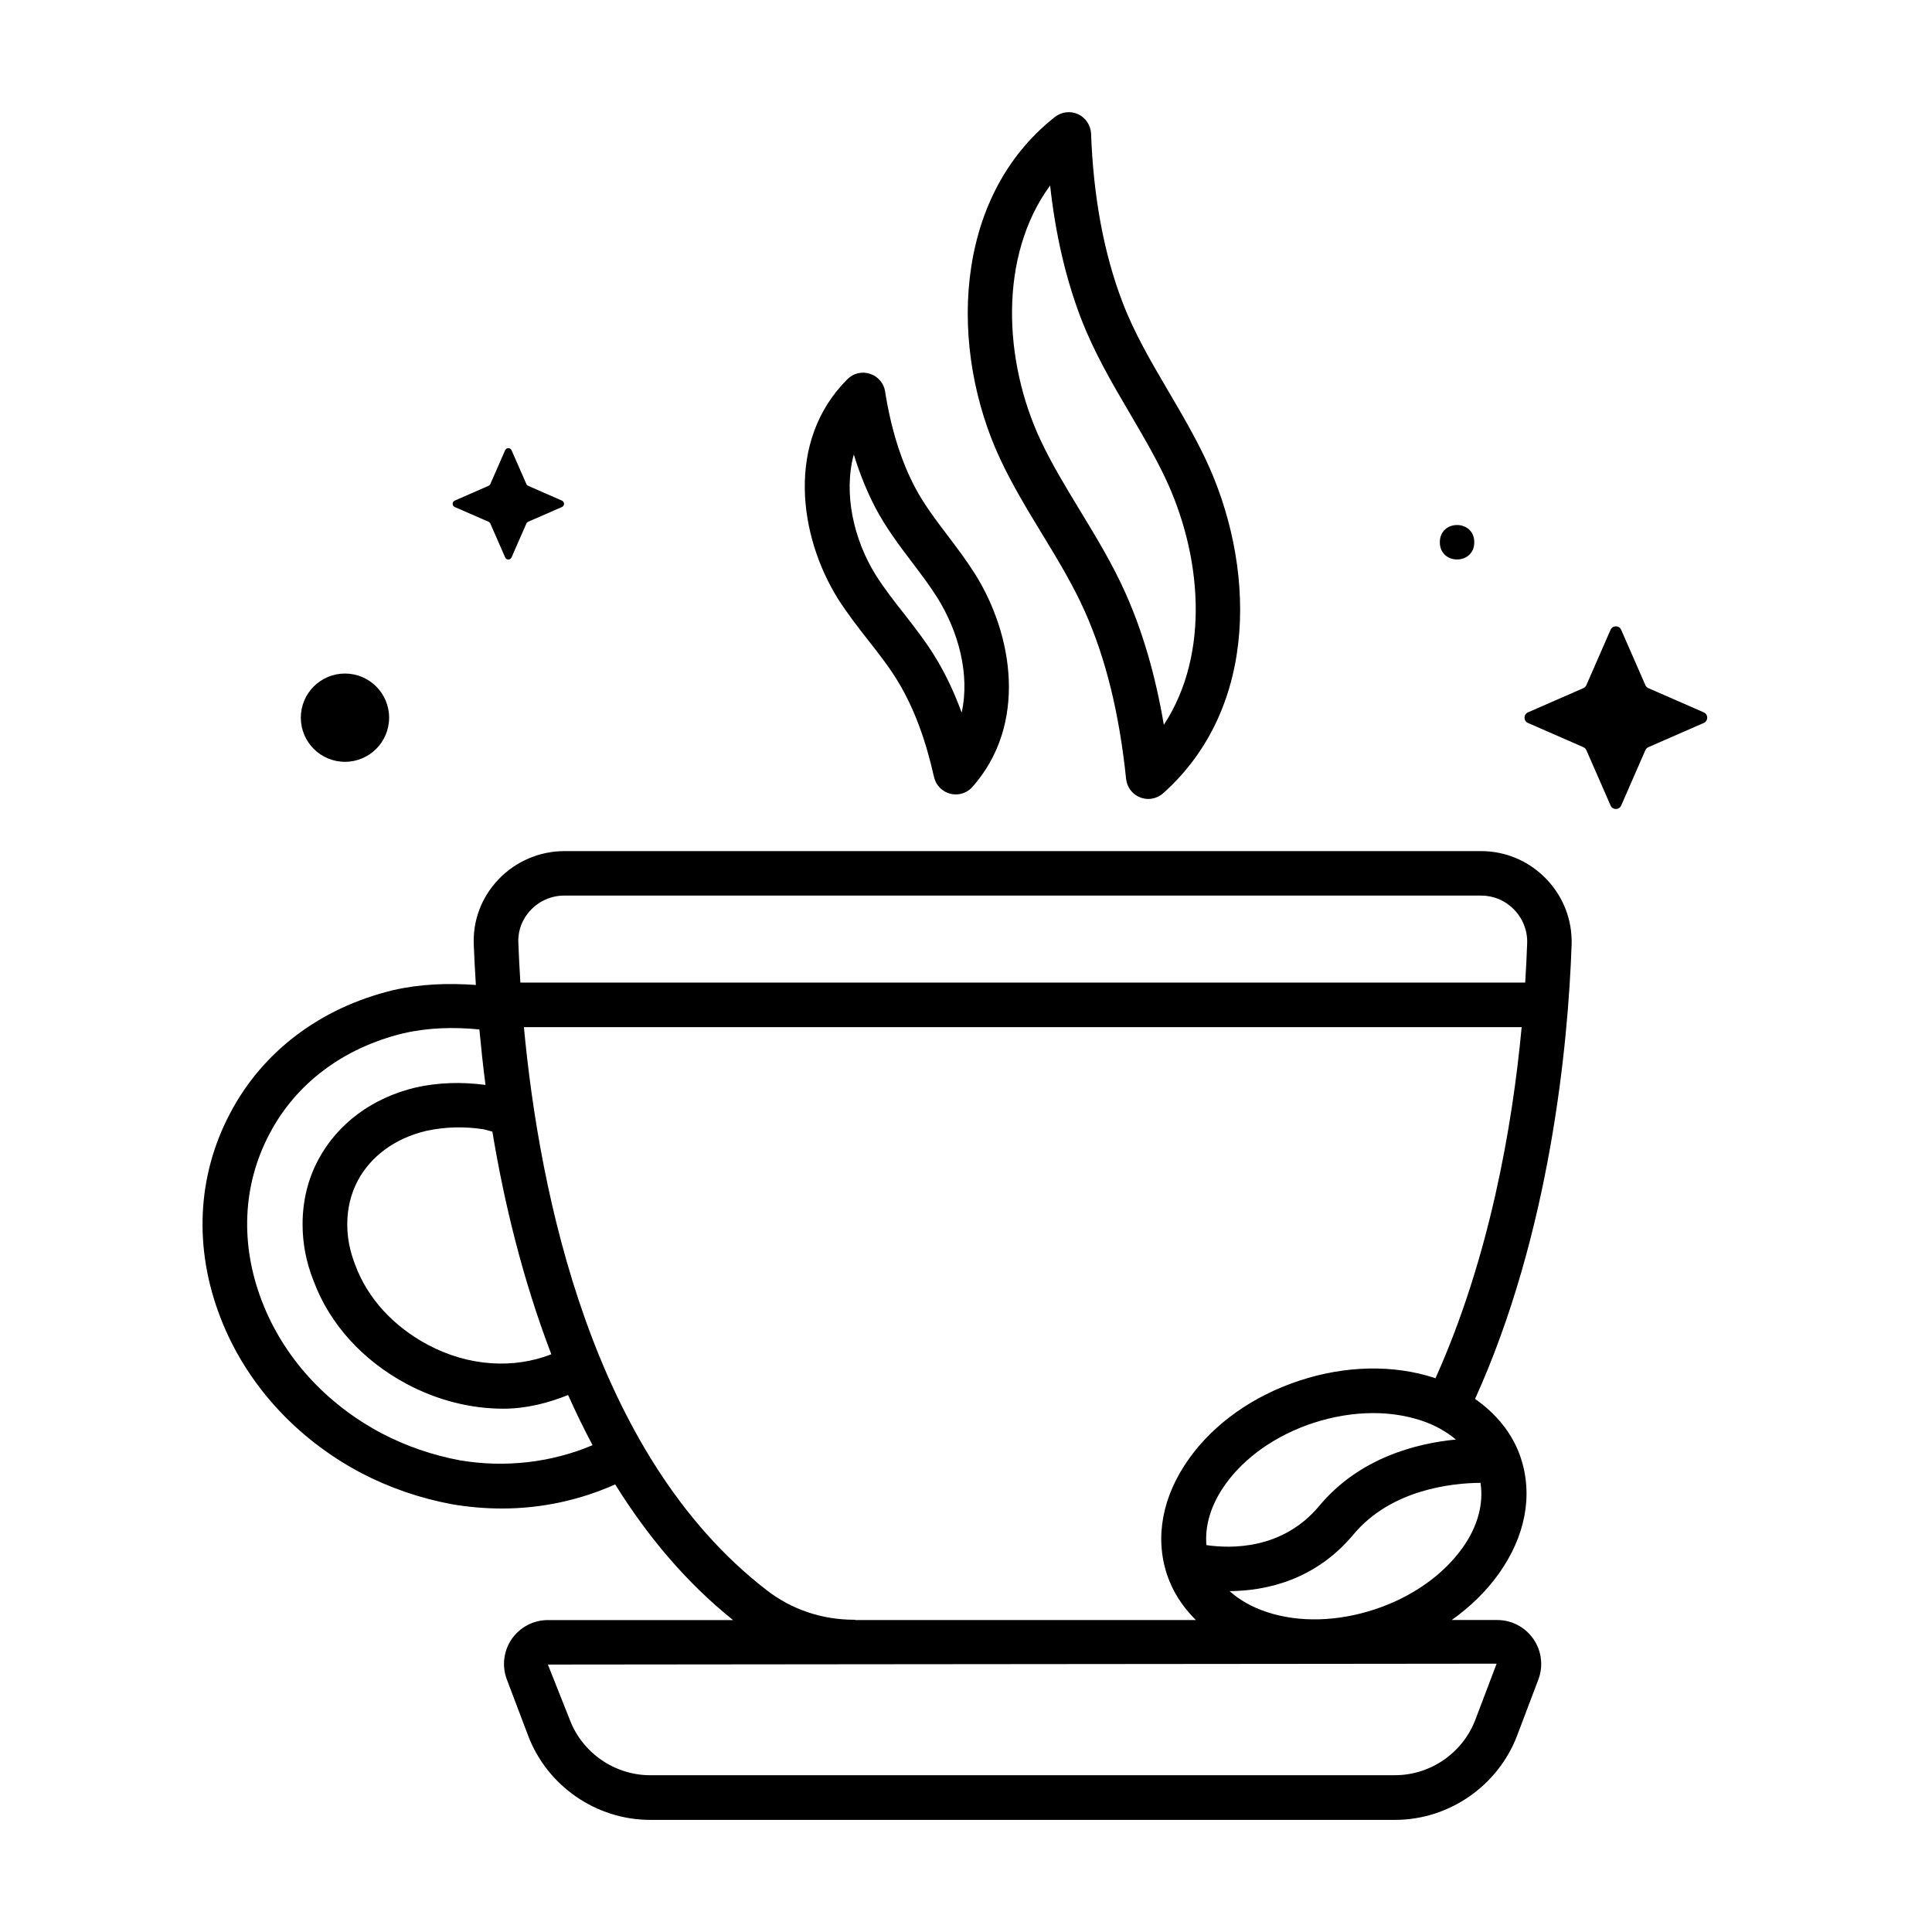
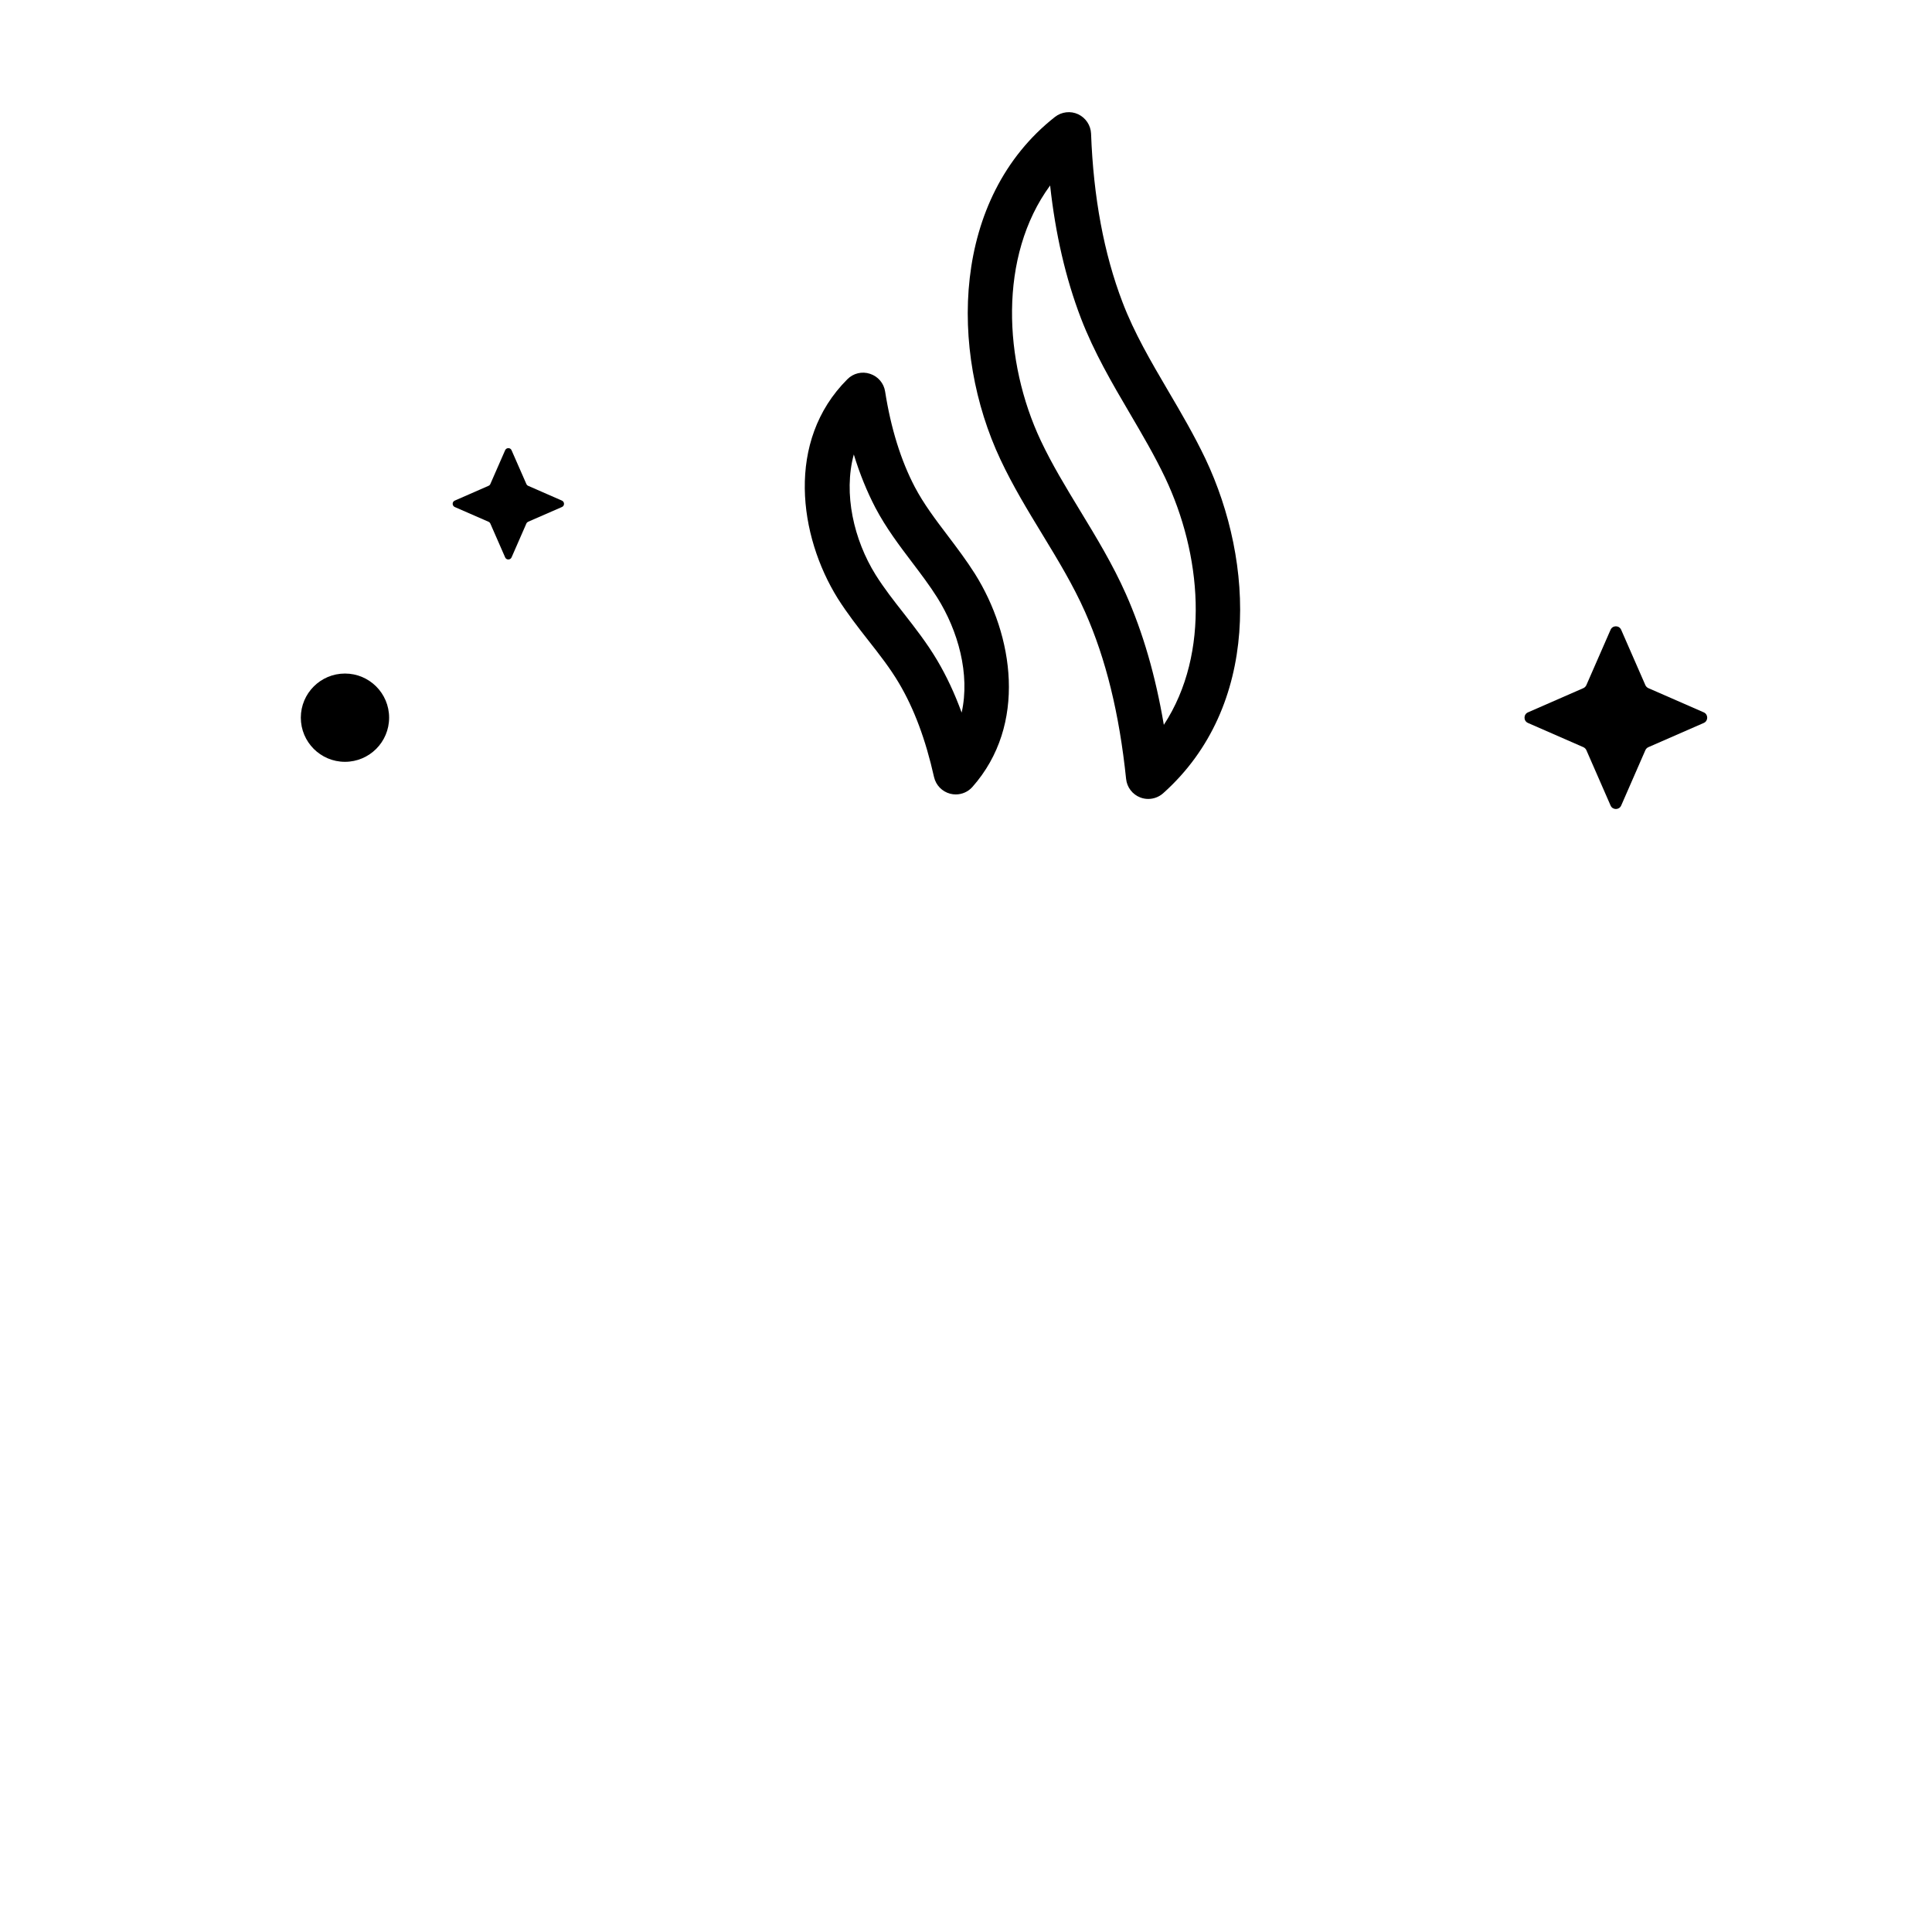
<svg xmlns="http://www.w3.org/2000/svg" fill="#000000" width="800px" height="800px" version="1.1" viewBox="144 144 512 512">
  <g>
    <path d="m563.61 342.01-14.688-6.422c-1.211-0.535-1.211-2.266 0-2.801l14.688-6.422c0.348-0.156 0.629-0.441 0.789-0.789l6.422-14.688c0.535-1.211 2.266-1.211 2.801 0l6.422 14.688c0.156 0.348 0.441 0.629 0.789 0.789l14.688 6.422c1.211 0.535 1.211 2.266 0 2.801l-14.688 6.422c-0.348 0.156-0.629 0.441-0.789 0.789l-6.418 14.688c-0.535 1.211-2.266 1.211-2.801 0l-6.422-14.688c-0.16-0.348-0.445-0.629-0.793-0.789z" />
-     <path d="m534.7 287.7c0 6.09-9.129 6.09-9.129 0 0-6.086 9.129-6.086 9.129 0" />
    <path d="m273.46 282.27-8.945-3.906c-0.738-0.332-0.738-1.387 0-1.699l8.957-3.922c0.219-0.094 0.395-0.27 0.473-0.473l3.922-8.957c0.332-0.738 1.387-0.738 1.699 0l3.922 8.941c0.094 0.223 0.27 0.395 0.473 0.488l8.957 3.922c0.738 0.332 0.738 1.387 0 1.699l-8.957 3.906c-0.203 0.094-0.379 0.266-0.473 0.488l-3.918 8.957c-0.332 0.738-1.387 0.738-1.699 0l-3.922-8.957c-0.098-0.223-0.27-0.395-0.488-0.488z" />
    <path d="m247.12 334.19c0 6.461-5.238 11.699-11.699 11.699-6.461 0-11.699-5.238-11.699-11.699s5.238-11.695 11.699-11.695c6.461 0 11.699 5.234 11.699 11.695" />
    <path d="m420.2 285.57c4.234 6.957 8.219 13.539 11.367 20.625 5.496 12.391 9.055 26.859 10.863 44.242 0.234 2.203 1.668 4.094 3.746 4.894 0.691 0.27 1.402 0.395 2.125 0.395 1.434 0 2.832-0.52 3.938-1.496 25.852-23.082 24.246-61.164 11.195-88.688-2.945-6.156-6.359-12.027-9.824-17.902-4.644-7.918-9.035-15.414-12.137-23.555-4.914-12.832-7.715-27.852-8.328-44.664-0.094-2.219-1.418-4.203-3.434-5.148-1.984-0.93-4.359-0.66-6.125 0.707-27.41 21.555-28.023 62-14.453 90.812 3.258 6.945 7.223 13.465 11.066 19.777zm2.094-92.418c1.402 12.848 4.125 24.625 8.141 35.125 3.481 9.07 8.312 17.336 13.004 25.316 3.273 5.574 6.551 11.164 9.336 17.004 9.508 20.027 12.172 46.367-0.348 65.496-2.203-13.02-5.527-24.465-10.059-34.684-3.449-7.777-7.824-14.988-12.074-21.98-3.84-6.328-7.477-12.297-10.484-18.672-9.859-20.938-11.262-48.836 2.484-67.605z" />
    <path d="m374.16 313.77c2.852 3.637 5.699 7.258 8.047 11.227 4.047 6.816 7.086 14.973 9.32 24.922 0.488 2.172 2.156 3.871 4.281 4.426 0.488 0.125 0.992 0.188 1.48 0.188 1.652 0 3.289-0.707 4.41-1.984 14.609-16.5 10.863-40.242 0.676-56.473-2.219-3.512-4.723-6.832-7.227-10.141-3.273-4.312-6.359-8.406-8.707-12.863-3.699-7.055-6.344-15.57-7.871-25.301-0.332-2.203-1.875-4.016-4-4.707-2.109-0.707-4.426-0.156-6 1.434-16.422 16.375-12.832 41.578-2.566 58.078 2.473 3.906 5.305 7.559 8.156 11.195zm-3.891-49.328c1.559 5.102 3.481 9.809 5.715 14.105 2.801 5.32 6.328 9.996 9.746 14.5 2.297 3.039 4.613 6.078 6.644 9.305 5.527 8.801 8.754 20.293 6.473 30.496-1.844-5.07-4-9.668-6.488-13.871-2.676-4.519-5.84-8.566-8.895-12.484-2.598-3.305-5.195-6.613-7.43-10.188-5.75-9.223-8.582-21.488-5.766-31.863z" />
-     <path d="m540.78 573.32h-12.059c4.93-3.496 9.164-7.637 12.469-12.266 7.039-9.871 9.117-20.766 5.84-30.684-2.109-6.375-6.391-11.617-12.121-15.648 19.934-44.004 24.656-93.914 25.586-120.36 0.203-6.582-2.219-12.801-6.801-17.523-4.566-4.691-10.691-7.289-17.223-7.289h-242.9c-6.566 0-12.926 2.723-17.445 7.477-4.535 4.738-6.863 10.941-6.566 17.383 0.109 3.148 0.316 6.769 0.551 10.613-7.352-0.52-14.719-0.285-22.012 1.402-19.301 4.691-34.637 16.328-43.188 32.746-8.688 16.48-9.586 35.641-2.516 53.938 6.676 17.383 19.902 32.023 37.281 41.234 7.527 3.922 15.586 6.707 24.09 8.297 4.426 0.754 8.879 1.133 13.289 1.133 10.516 0 20.734-2.25 29.977-6.391 8.422 13.539 18.672 25.883 31.25 35.961l-49.09-0.004c-3.824 0-7.414 1.891-9.574 5.023-2.172 3.148-2.644 7.164-1.289 10.738l5.637 14.879c5.07 13.352 18.059 22.309 32.34 22.309h197.4c14.266 0 27.254-8.973 32.34-22.309l5.637-14.879c1.355-3.574 0.867-7.59-1.309-10.738-2.191-3.164-5.762-5.039-9.59-5.039zm-72.09-35.895c5.18-7.273 13.461-13.066 23.301-16.312 5.336-1.746 10.754-2.629 15.934-2.629 4.394 0 8.629 0.645 12.531 1.906 3.699 1.211 6.832 2.961 9.352 5.102-10.453 1.023-25.551 4.816-36.195 17.586-9.746 11.684-23.488 11.336-29.898 10.391-0.457-5.18 1.195-10.723 4.977-16.043zm62.895 16.766c-5.195 7.273-13.461 13.082-23.316 16.328-9.871 3.242-19.949 3.496-28.449 0.723-3.984-1.309-7.336-3.211-9.965-5.574 9.59-0.078 22.656-2.832 32.828-15.02 9.996-11.965 26.137-13.617 33.66-13.68 0.863 5.508-0.68 11.508-4.758 17.223zm-246.93-169.03c2.348-2.473 5.527-3.824 8.91-3.824h242.93c3.32 0 6.422 1.309 8.738 3.699 2.348 2.41 3.59 5.59 3.481 8.91-0.109 3.148-0.285 6.676-0.52 10.453h-266.29c-0.234-3.793-0.426-7.398-0.535-10.516-0.156-3.242 1.008-6.344 3.289-8.723zm5.449 117.73c-9.887 3.906-21.883 3.258-32.652-2.473-9.211-4.894-16.059-12.375-19.316-21.207-1.418-3.606-2.109-7.117-2.109-10.738 0-4.219 0.945-8.109 2.769-11.555 3.496-6.566 9.949-11.273 18.105-13.211 5.008-1.102 10.203-1.227 15.305-0.426 0.789 0.172 1.512 0.426 2.281 0.613 3.055 18.531 7.981 39.062 15.617 58.996zm-24.262 28.102c-7.258-1.355-14.219-3.762-20.672-7.133-14.832-7.84-26.105-20.277-31.754-35.016-5.824-15.082-5.148-30.797 1.953-44.258 6.957-13.383 19.57-22.875 35.457-26.734 6.676-1.543 13.445-1.699 20.215-1.039 0.441 4.66 0.945 9.523 1.621 14.703-6.234-0.82-12.391-0.676-18.422 0.66-11.586 2.754-20.781 9.574-25.898 19.176-2.754 5.164-4.156 10.926-4.156 17.098 0 5.133 0.961 10.078 2.898 14.957 4.234 11.43 13.02 21.16 24.797 27.41 8.141 4.328 16.957 6.504 25.504 6.504 6.031 0 11.746-1.465 17.176-3.621 2 4.504 4.156 8.926 6.473 13.289-10.711 4.539-23.004 6.082-35.191 4.004zm104.55 42.258c-8.598 0-16.656-2.723-23.301-7.902-46.289-35.754-60.156-105.42-64.25-149.14h264.41c-2.441 26.262-8.551 61.293-22.844 93.062-0.094-0.031-0.188-0.094-0.285-0.125-10.863-3.543-23.586-3.289-35.801 0.754-12.203 4.016-22.609 11.367-29.223 20.672-7.039 9.855-9.117 20.766-5.84 30.684 1.527 4.613 4.188 8.629 7.652 12.074h-90.152c-0.141-0.012-0.234-0.074-0.363-0.074zm164.59 26.496c-3.336 8.801-11.902 14.703-21.301 14.703l-197.38 0.004c-9.398 0-17.965-5.902-21.301-14.703l-5.809-14.625 81.113-0.078h0.094 0.031l121.81-0.109h0.109 0.094l48.176-0.047z" />
  </g>
</svg>